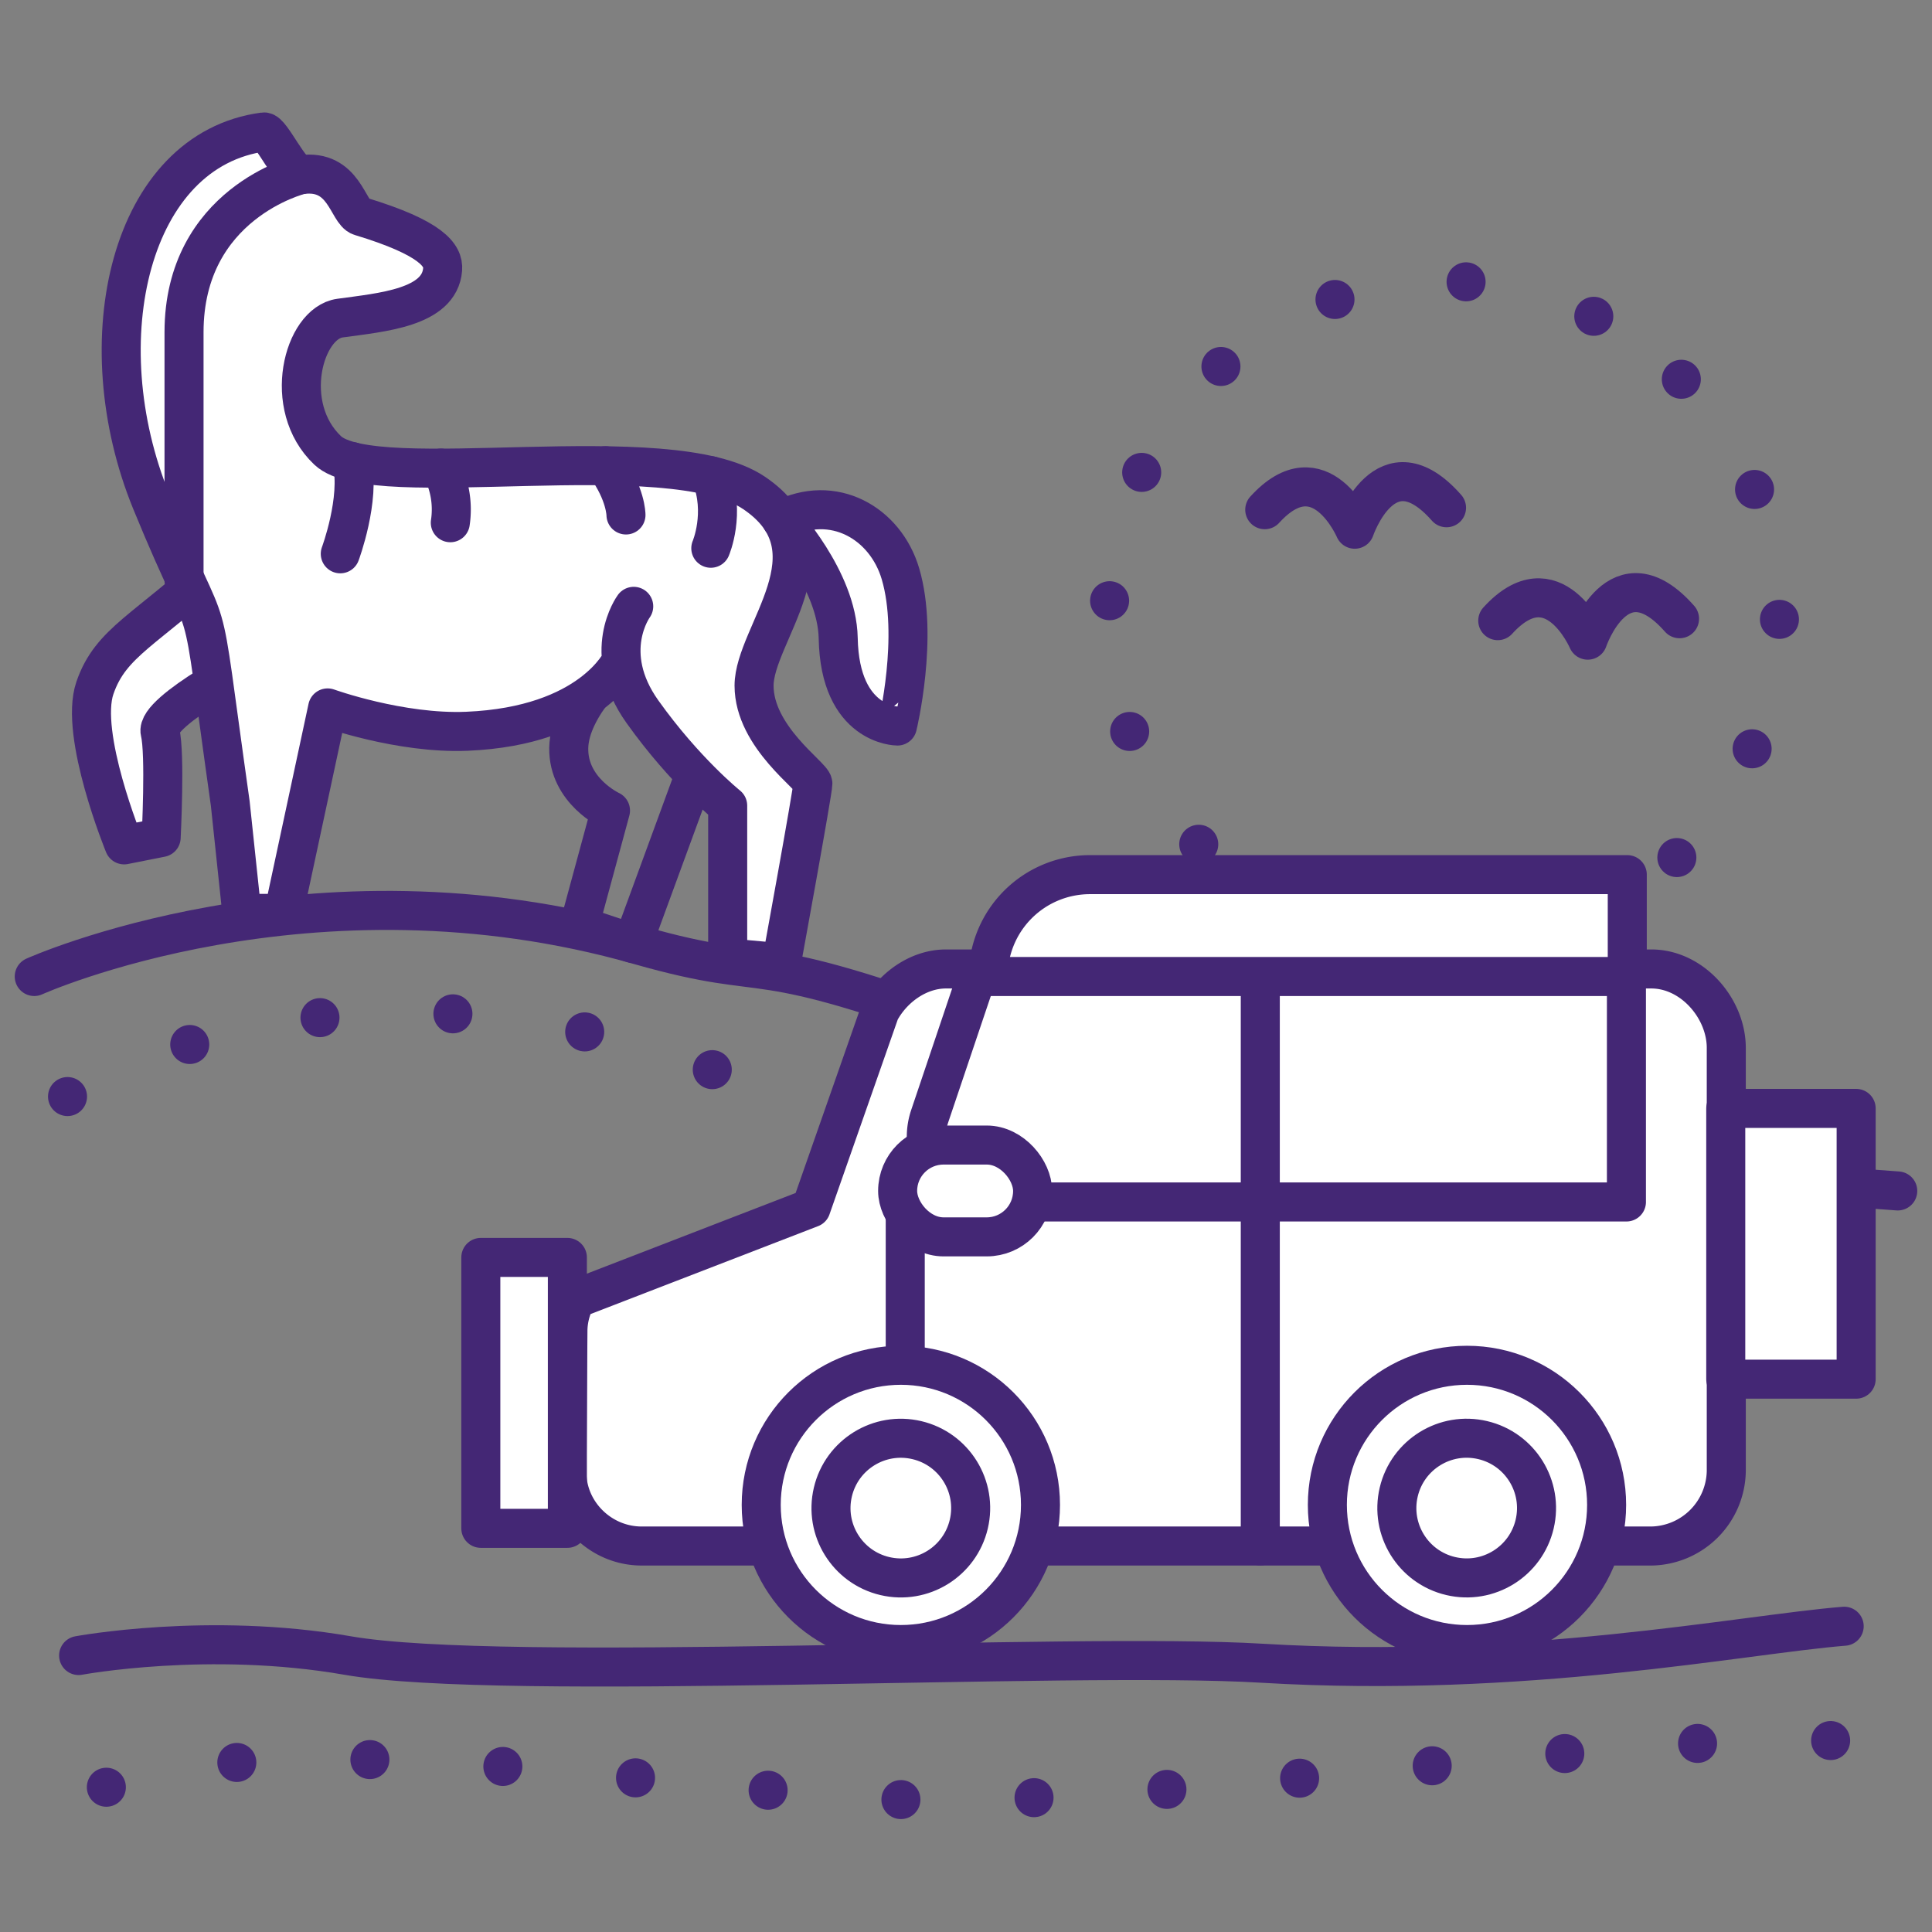
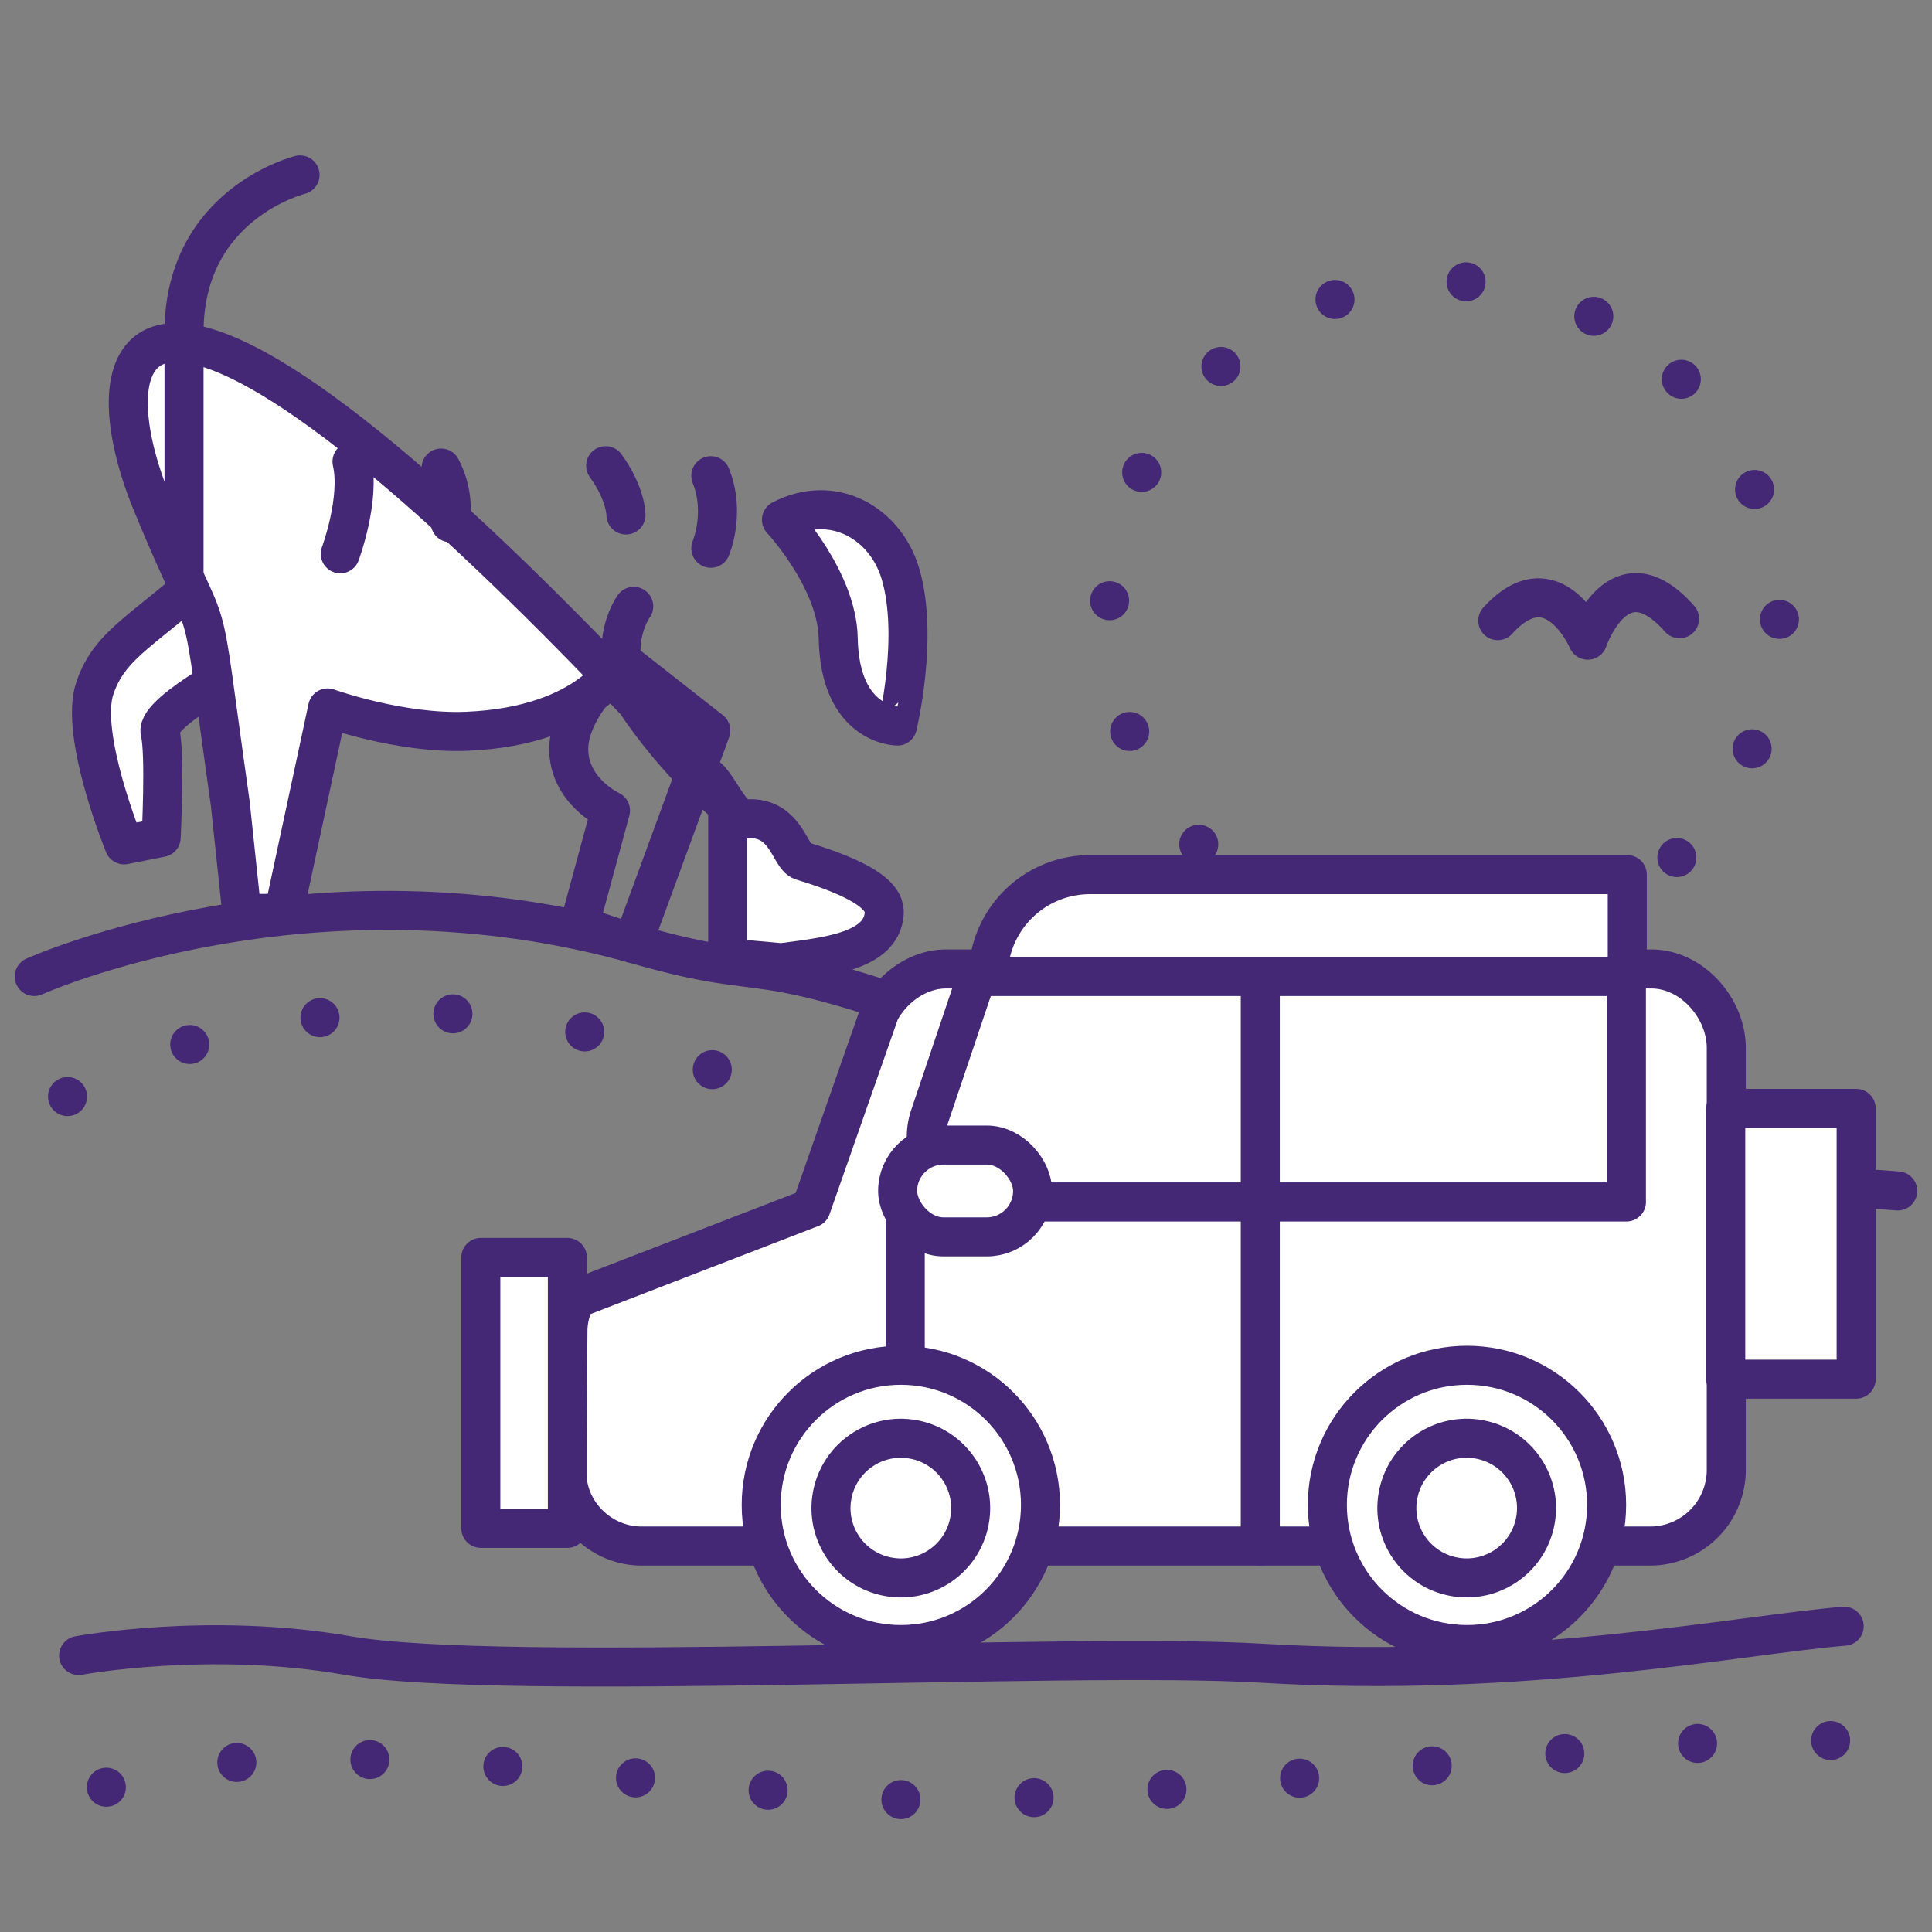
<svg xmlns="http://www.w3.org/2000/svg" viewBox="0 0 594 594">
  <rect x="0" y="0" width="594" height="594" fill="#808080" stroke="none" />
  <defs>
    <style>.cls-1,.cls-2,.cls-4{fill:none;}.cls-1,.cls-2,.cls-3{stroke:#442775;stroke-linecap:round;stroke-linejoin:round;stroke-width:12px;}.cls-1{stroke-dasharray:0 20.47 0 20.47;}.cls-3{fill:#fff;}</style>
  </defs>
  <g id="Слой_2" data-name="Слой 2">
    <g id="Layer_1" data-name="Layer 1">
      <circle class="cls-1" cx="444.07" cy="189.47" r="103.04" transform="translate(-3.91 369.5) rotate(-45)" />
-       <path class="cls-2" d="M388.85,156.71c17.07-18.75,27.67,6,27.67,6s9.43-27.93,28.22-6.6" />
      <path class="cls-2" d="M460.49,190.82c17.06-18.75,27.67,6,27.67,6s9.43-27.92,28.22-6.59" />
      <path class="cls-2" d="M24.17,509s40-7.46,82.73,0c47.74,8.33,222.1-1.16,281,2.36,81,4.83,147.54-8.81,179.1-11.37" />
      <path class="cls-2" d="M191.1,203.07s-16,13.56-16.24,26.92c-.2,13.19,12.84,19.22,12.84,19.22l-9.59,35.36,16.44,5.49,24-65.46Z" />
      <path class="cls-3" d="M67.59,172.73c-22.6,21.1-33.53,24.49-38.42,38.81s9,48.22,9,48.22l11.38-2.26s1.31-25.84-.32-32.37S80,202,80,202Z" />
-       <path class="cls-3" d="M194.84,186.42s-10.38,14.07,2.68,32.4,26.21,28.88,26.21,28.88v46.8L240.26,296s9.66-52.81,9.66-55.07-18.08-14.31-18.08-30.13,26.36-41.44,0-59.25-116.78.49-131.1-13.07-7.46-39.1,3.76-40.67c12.78-1.78,30.67-3.14,31.59-15,.33-4.26-3.25-9.64-25.29-16.31-3.92-1.18-4.87-14.6-18.12-12.81-3.26.44-9.31-13.43-11.57-13.12C40,46,26.2,104.55,46.54,154.27S60.24,172.43,70.79,247l3.58,33.83H87.18l13.55-63.18s22.31,8.05,42.86,7.18c38.36-1.63,47.51-21.78,47.51-21.78" />
+       <path class="cls-3" d="M194.84,186.42s-10.38,14.07,2.68,32.4,26.21,28.88,26.21,28.88v46.8L240.26,296c12.78-1.78,30.67-3.14,31.59-15,.33-4.26-3.25-9.64-25.29-16.31-3.92-1.18-4.87-14.6-18.12-12.81-3.26.44-9.31-13.43-11.57-13.12C40,46,26.2,104.55,46.54,154.27S60.24,172.43,70.79,247l3.58,33.83H87.18l13.55-63.18s22.31,8.05,42.86,7.18c38.36-1.63,47.51-21.78,47.51-21.78" />
      <path class="cls-3" d="M276.84,176.38c-4.62-15.56-20.64-24.84-36.58-16.58,0,0,17.11,18.33,17.45,36.42.5,27,18.21,27,18.21,27S282.57,195.71,276.84,176.38Z" />
      <path class="cls-2" d="M92.25,53.78s-35.67,8.75-35.67,48.4v76.33" />
      <path class="cls-2" d="M108.23,141.91c2.65,11.59-3.61,28.36-3.61,28.36" />
      <path class="cls-2" d="M135.61,143.92a27.35,27.35,0,0,1,2.84,16.79" />
      <path class="cls-2" d="M186.21,143.19c6.25,8.6,6.25,15.14,6.25,15.14" />
      <path class="cls-2" d="M218.54,146.26c4.63,11.5,0,22.3,0,22.3" />
-       <circle class="cls-3" cx="276.97" cy="463.69" r="21.47" transform="translate(-237.95 626.72) rotate(-76.72)" />
      <path class="cls-2" d="M10.53,300.23s85.13-38.39,185.91-9.64c44,12.55,29.85-.78,107.36,28.08,93.87,35,279.67,47.49,279.67,47.49" />
      <path class="cls-3" d="M530.75,322.17V452.33a23.43,23.43,0,0,1-23.07,23H197.3c-12.72,0-23-10.43-23-22.58l.31-43.39a21.23,21.23,0,0,1,2.52-10.06l72.24-27.92L270.52,311c3.91-7.32,11.79-13.09,20.34-13.09H507.68C520.34,297.91,530.75,310.07,530.75,322.17Z" />
      <circle class="cls-3" cx="276.97" cy="463.69" r="21.47" transform="translate(-237.95 626.72) rotate(-76.72)" />
      <circle class="cls-3" cx="451.03" cy="462.69" r="42.93" />
      <rect class="cls-3" x="530.59" y="340.78" width="40.09" height="83.25" />
      <path class="cls-3" d="M500.05,297.91v71.64H304.78a20,20,0,0,1-18.94-26.38l15.26-45.26Z" />
      <polyline class="cls-2" points="387.48 297.91 387.48 369.55 387.48 475.3" />
      <path class="cls-3" d="M500.31,300.23H303.8a31.32,31.32,0,0,1,31.32-31.32H500.31Z" />
      <rect class="cls-3" x="147.83" y="386.6" width="26.61" height="83.29" />
      <circle class="cls-3" cx="450.95" cy="463.69" r="21.47" transform="translate(-103.94 796.04) rotate(-76.72)" />
      <line class="cls-2" x1="278.32" y1="372.96" x2="278.32" y2="420.72" />
      <rect class="cls-3" x="275.98" y="352.05" width="41.5" height="28.23" rx="14.11" />
      <circle class="cls-3" cx="276.97" cy="462.69" r="42.93" />
      <circle class="cls-3" cx="276.97" cy="463.69" r="21.47" transform="translate(-237.95 626.72) rotate(-76.72)" />
      <path class="cls-1" d="M32.7,549.49c53.43-18.76,154.85-2,232.64,3.26S510.12,531.12,567,535.38" />
      <path class="cls-1" d="M20.76,337.14s81.87-52.57,199.83-7.68" />
      <rect class="cls-4" width="594" height="594" />
    </g>
  </g>
</svg>